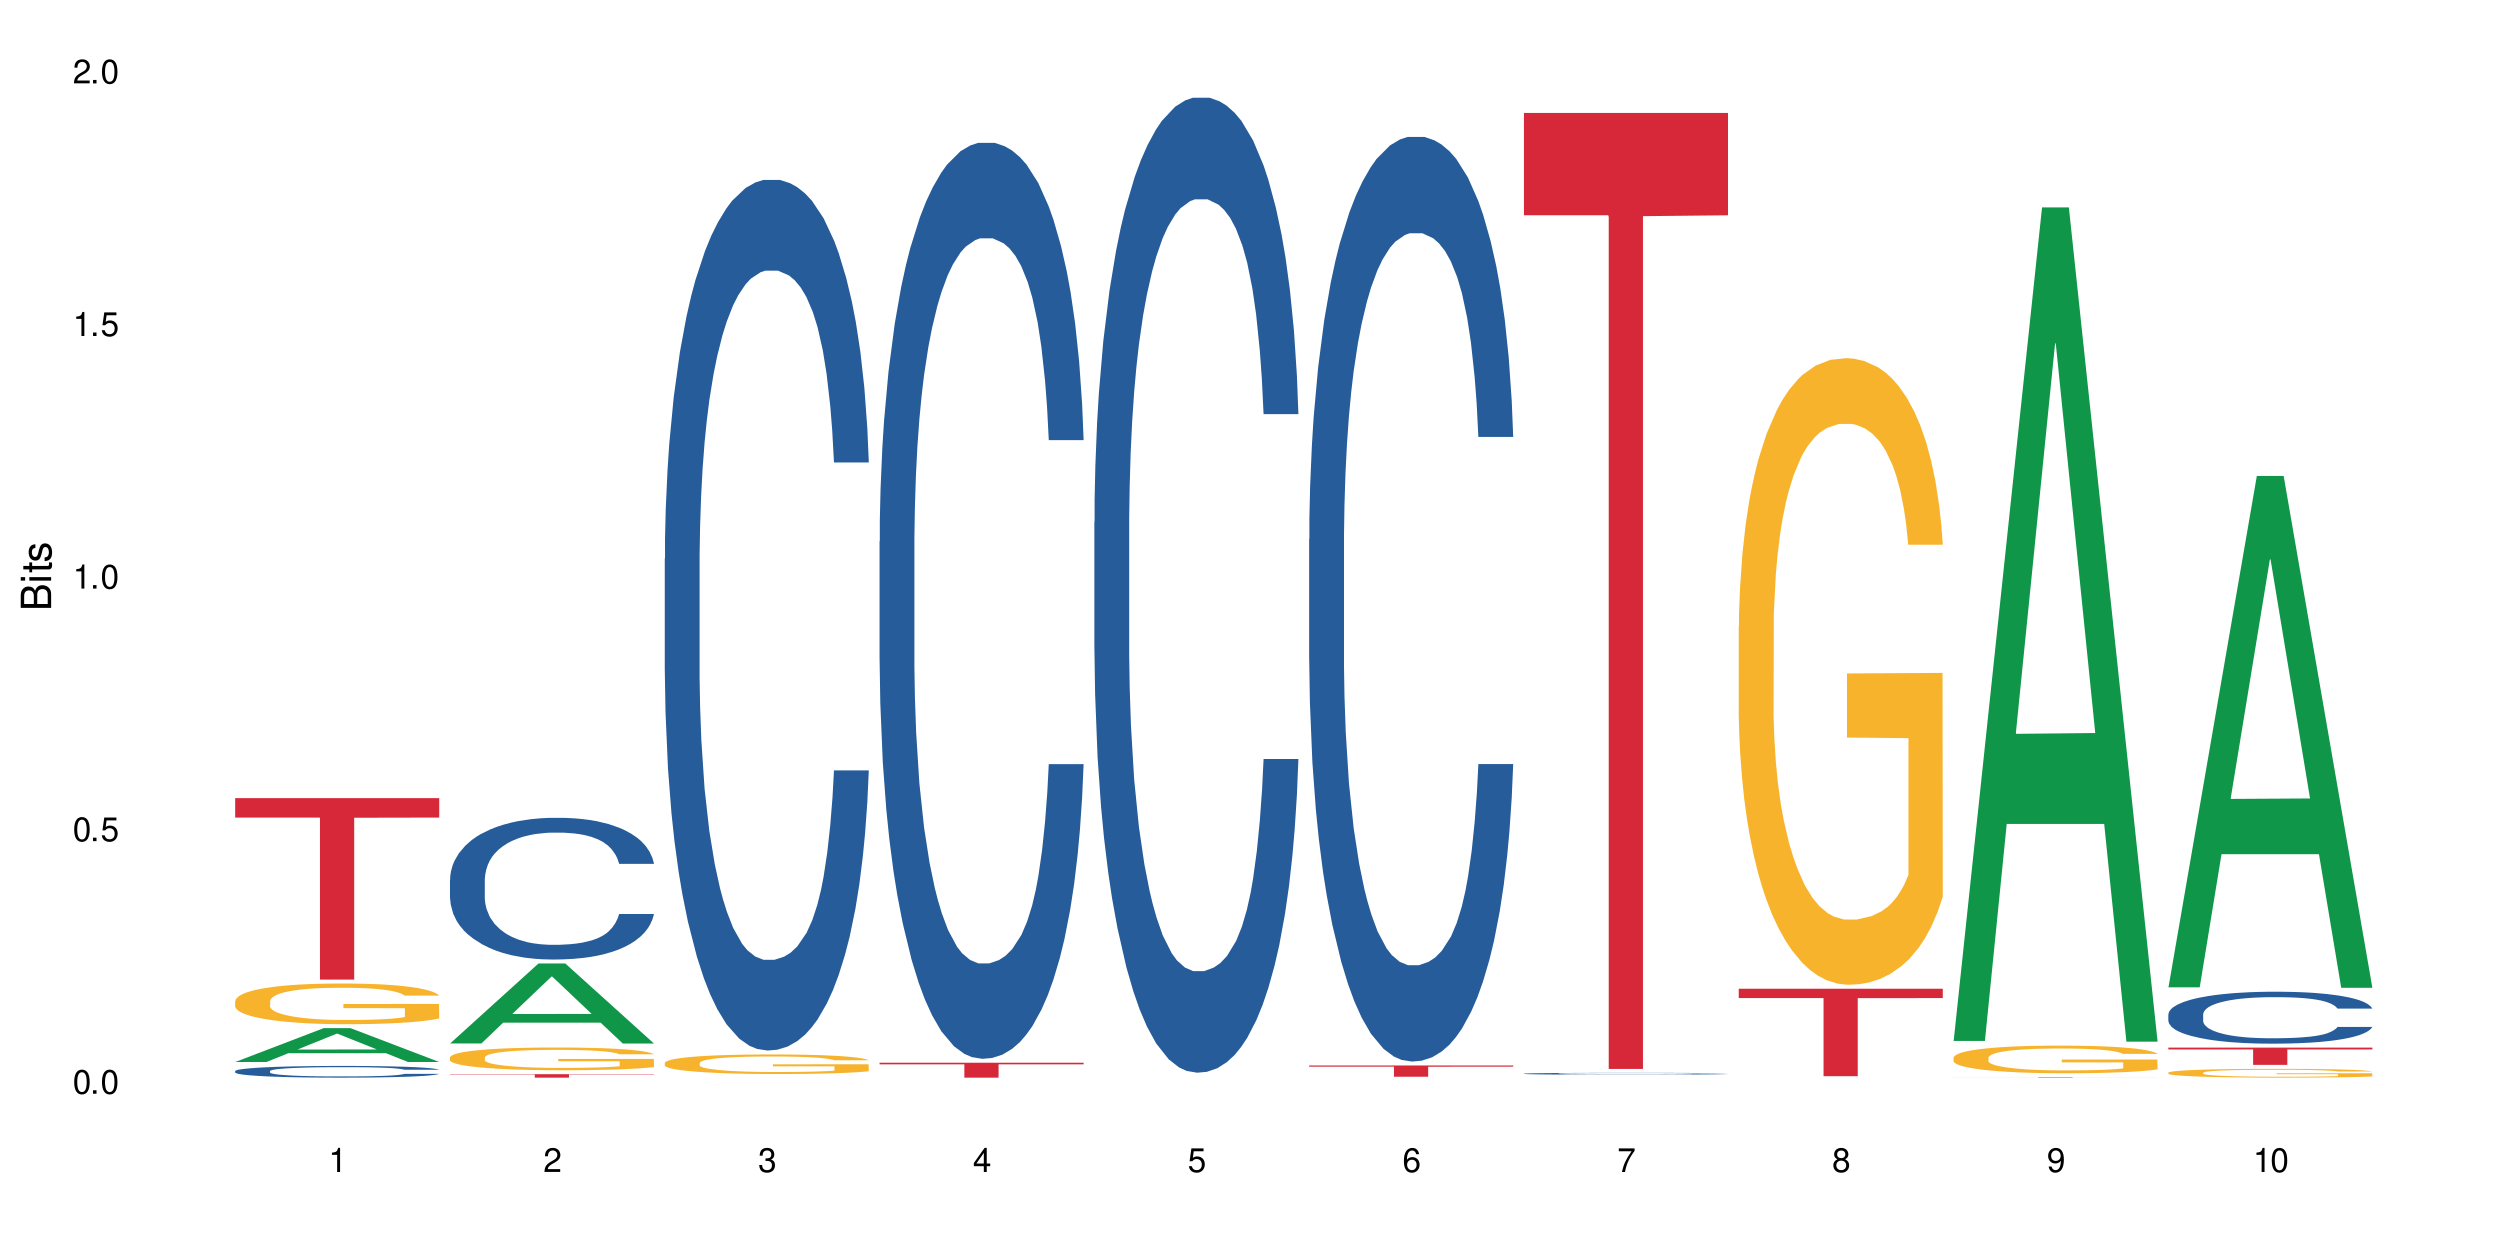
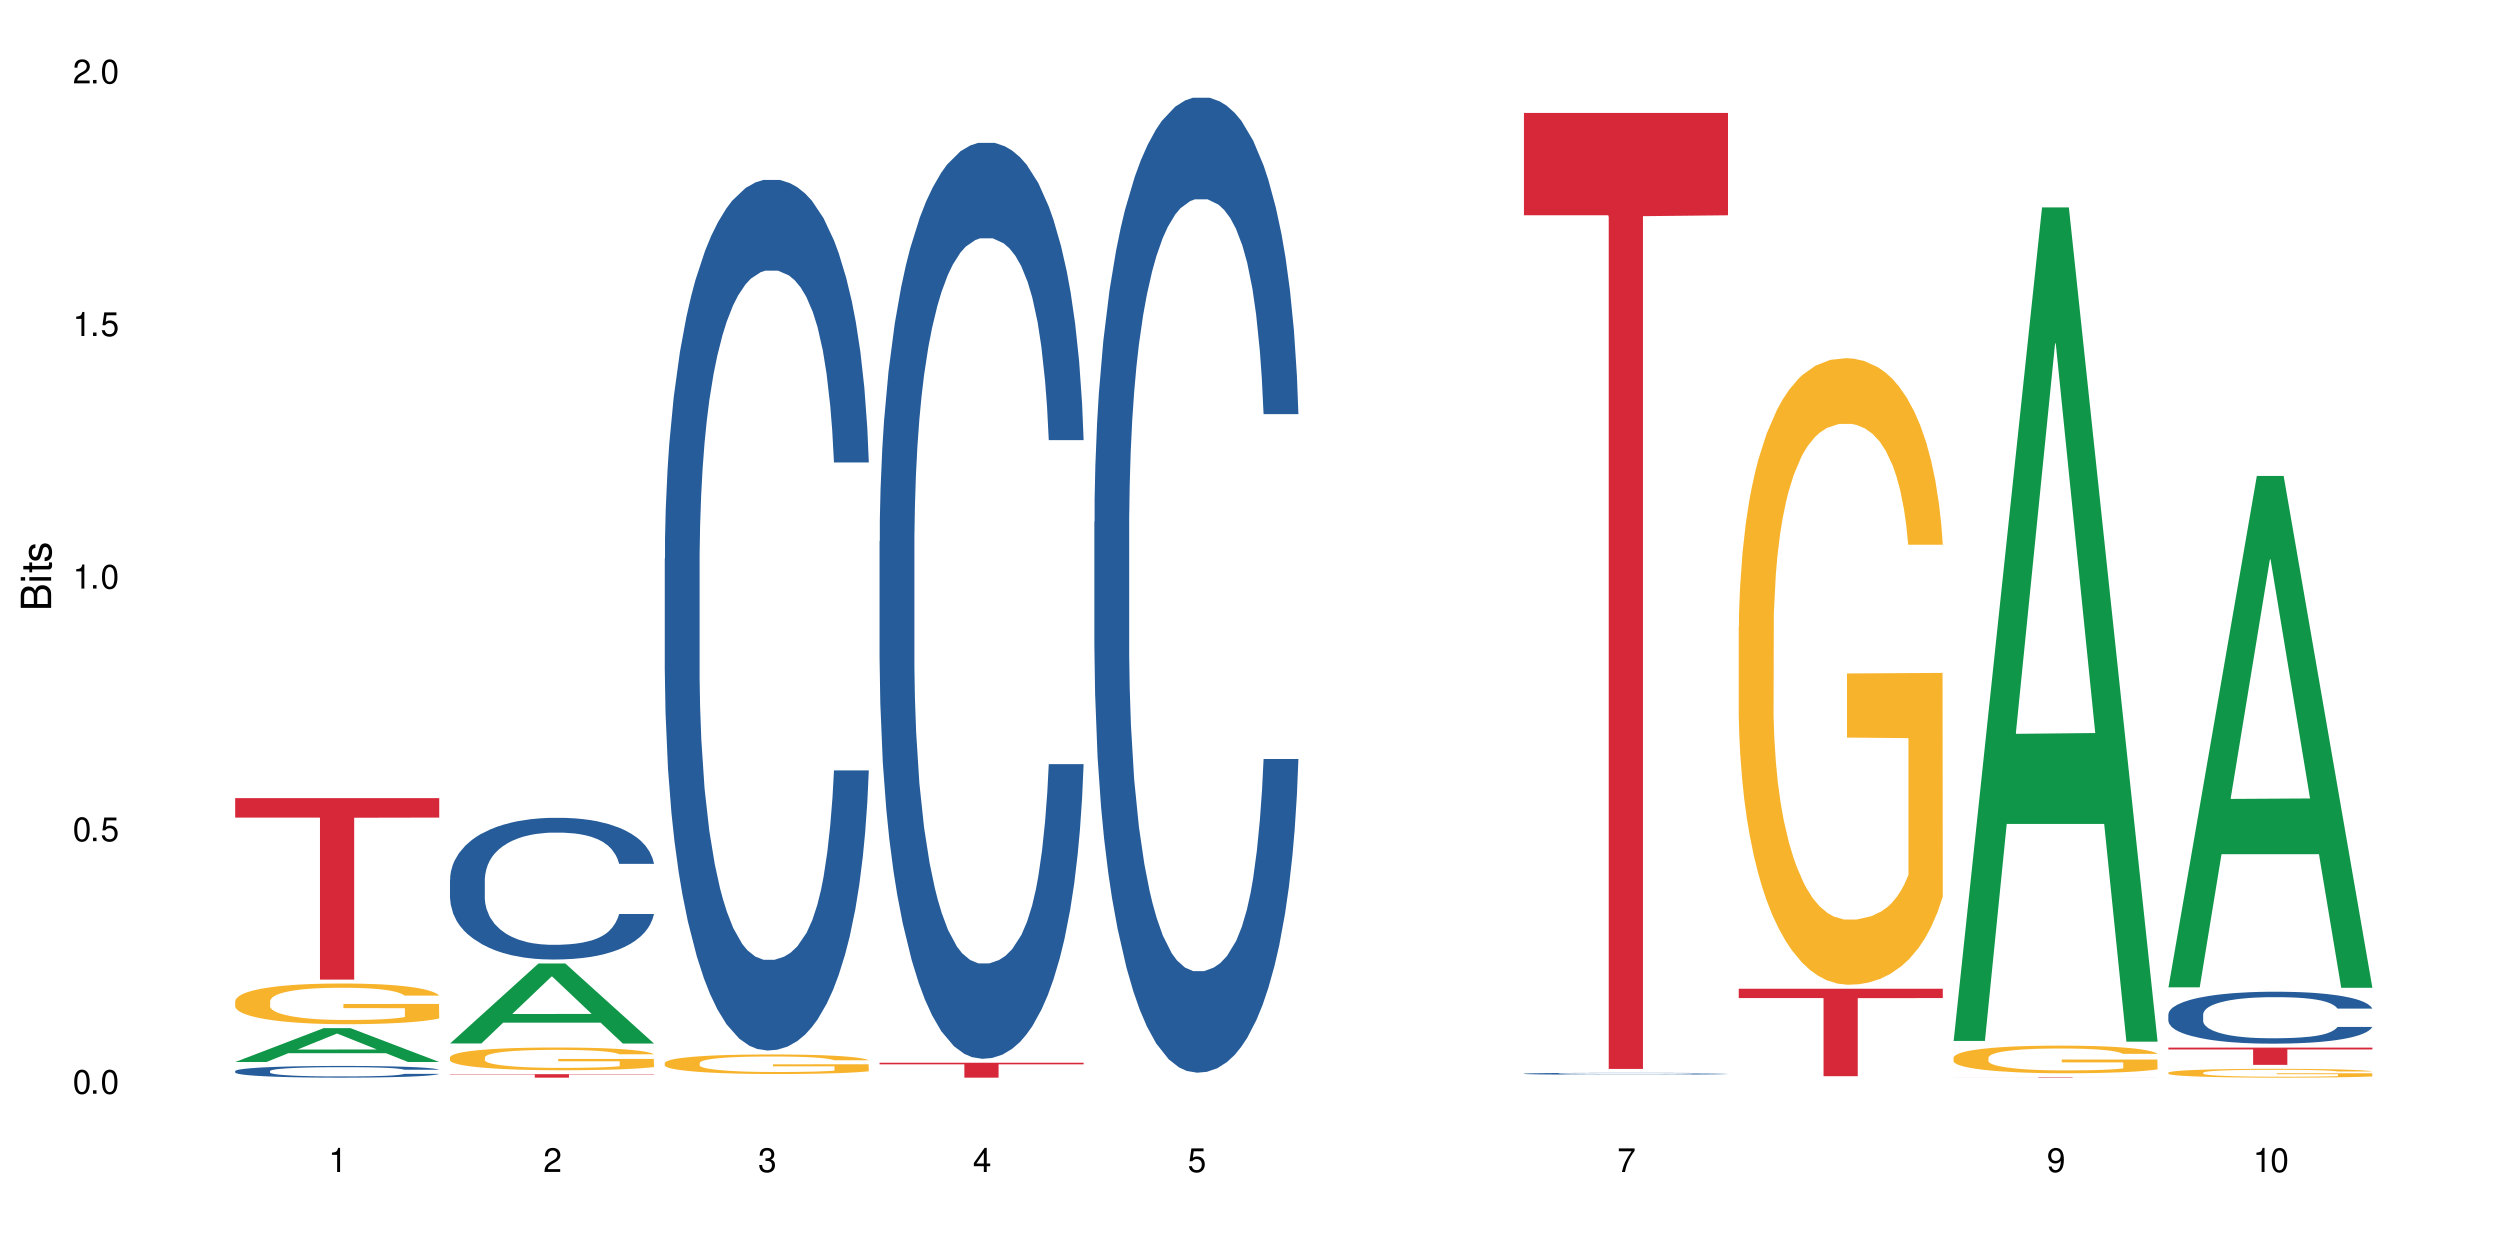
<svg xmlns="http://www.w3.org/2000/svg" xmlns:xlink="http://www.w3.org/1999/xlink" width="720" height="360" viewBox="0 0 720 360">
  <defs>
    <g>
      <g id="glyph-0-0">
</g>
      <g id="glyph-0-1">
        <path d="M 2.641 -6.938 C 2 -6.938 1.422 -6.656 1.078 -6.172 C 0.641 -5.562 0.406 -4.641 0.406 -3.359 C 0.406 -1.016 1.188 0.219 2.641 0.219 C 4.078 0.219 4.859 -1.016 4.859 -3.297 C 4.859 -4.641 4.656 -5.547 4.203 -6.172 C 3.844 -6.656 3.281 -6.938 2.641 -6.938 Z M 2.641 -6.188 C 3.547 -6.188 4 -5.25 4 -3.375 C 4 -1.406 3.562 -0.484 2.625 -0.484 C 1.734 -0.484 1.281 -1.438 1.281 -3.344 C 1.281 -5.25 1.734 -6.188 2.641 -6.188 Z M 2.641 -6.188 " />
      </g>
      <g id="glyph-0-2">
        <path d="M 1.828 -1 L 0.828 -1 L 0.828 0 L 1.828 0 Z M 1.828 -1 " />
      </g>
      <g id="glyph-0-3">
        <path d="M 4.562 -6.797 L 1.062 -6.797 L 0.547 -3.094 L 1.328 -3.094 C 1.719 -3.562 2.047 -3.734 2.578 -3.734 C 3.484 -3.734 4.062 -3.109 4.062 -2.094 C 4.062 -1.125 3.484 -0.531 2.578 -0.531 C 1.828 -0.531 1.375 -0.906 1.188 -1.672 L 0.328 -1.672 C 0.453 -1.109 0.547 -0.844 0.75 -0.594 C 1.125 -0.078 1.828 0.219 2.594 0.219 C 3.969 0.219 4.922 -0.781 4.922 -2.219 C 4.922 -3.562 4.031 -4.484 2.719 -4.484 C 2.25 -4.484 1.859 -4.359 1.469 -4.062 L 1.734 -5.969 L 4.562 -5.969 Z M 4.562 -6.797 " />
      </g>
      <g id="glyph-0-4">
        <path d="M 2.484 -4.938 L 2.484 0 L 3.328 0 L 3.328 -6.938 L 2.766 -6.938 C 2.469 -5.875 2.281 -5.734 0.984 -5.562 L 0.984 -4.938 Z M 2.484 -4.938 " />
      </g>
      <g id="glyph-0-5">
        <path d="M 4.859 -0.828 L 1.281 -0.828 C 1.359 -1.406 1.672 -1.781 2.5 -2.281 L 3.469 -2.828 C 4.406 -3.344 4.906 -4.062 4.906 -4.906 C 4.906 -5.484 4.672 -6.031 4.266 -6.406 C 3.859 -6.766 3.375 -6.938 2.719 -6.938 C 1.859 -6.938 1.219 -6.625 0.844 -6.031 C 0.609 -5.672 0.5 -5.234 0.484 -4.531 L 1.328 -4.531 C 1.359 -5.016 1.406 -5.281 1.531 -5.516 C 1.75 -5.938 2.188 -6.203 2.703 -6.203 C 3.469 -6.203 4.031 -5.641 4.031 -4.891 C 4.031 -4.344 3.719 -3.859 3.125 -3.516 L 2.234 -3 C 0.812 -2.172 0.406 -1.531 0.328 -0.016 L 4.859 -0.016 Z M 4.859 -0.828 " />
      </g>
      <g id="glyph-0-6">
        <path d="M 2.125 -3.188 L 2.578 -3.188 C 3.5 -3.188 3.984 -2.766 3.984 -1.922 C 3.984 -1.062 3.469 -0.531 2.594 -0.531 C 1.656 -0.531 1.203 -1 1.156 -2.016 L 0.312 -2.016 C 0.344 -1.453 0.438 -1.094 0.609 -0.781 C 0.953 -0.109 1.625 0.219 2.547 0.219 C 3.953 0.219 4.859 -0.625 4.859 -1.938 C 4.859 -2.828 4.516 -3.297 3.703 -3.594 C 4.344 -3.844 4.656 -4.328 4.656 -5.031 C 4.656 -6.219 3.875 -6.938 2.578 -6.938 C 1.203 -6.938 0.484 -6.172 0.453 -4.703 L 1.297 -4.703 C 1.312 -5.125 1.344 -5.359 1.453 -5.578 C 1.641 -5.969 2.062 -6.203 2.594 -6.203 C 3.344 -6.203 3.797 -5.75 3.797 -5 C 3.797 -4.516 3.609 -4.219 3.25 -4.047 C 3.016 -3.953 2.703 -3.922 2.125 -3.906 Z M 2.125 -3.188 " />
      </g>
      <g id="glyph-0-7">
        <path d="M 3.141 -1.672 L 3.141 0 L 3.984 0 L 3.984 -1.672 L 4.984 -1.672 L 4.984 -2.438 L 3.984 -2.438 L 3.984 -6.938 L 3.359 -6.938 L 0.266 -2.578 L 0.266 -1.672 Z M 3.141 -2.438 L 1 -2.438 L 3.141 -5.5 Z M 3.141 -2.438 " />
      </g>
      <g id="glyph-0-8">
-         <path d="M 4.781 -5.125 C 4.609 -6.266 3.891 -6.938 2.844 -6.938 C 2.094 -6.938 1.422 -6.578 1.031 -5.953 C 0.594 -5.266 0.406 -4.422 0.406 -3.172 C 0.406 -2 0.578 -1.25 0.984 -0.641 C 1.359 -0.078 1.953 0.219 2.703 0.219 C 3.984 0.219 4.922 -0.75 4.922 -2.094 C 4.922 -3.375 4.062 -4.281 2.844 -4.281 C 2.172 -4.281 1.641 -4.031 1.281 -3.516 C 1.281 -5.234 1.828 -6.188 2.797 -6.188 C 3.391 -6.188 3.797 -5.797 3.938 -5.125 Z M 2.734 -3.531 C 3.547 -3.531 4.062 -2.953 4.062 -2.031 C 4.062 -1.156 3.484 -0.531 2.703 -0.531 C 1.922 -0.531 1.328 -1.188 1.328 -2.078 C 1.328 -2.938 1.906 -3.531 2.734 -3.531 Z M 2.734 -3.531 " />
-       </g>
+         </g>
      <g id="glyph-0-9">
        <path d="M 4.984 -6.797 L 0.438 -6.797 L 0.438 -5.969 L 4.109 -5.969 C 2.5 -3.656 1.828 -2.234 1.328 0 L 2.219 0 C 2.594 -2.172 3.453 -4.047 4.984 -6.094 Z M 4.984 -6.797 " />
      </g>
      <g id="glyph-0-10">
-         <path d="M 3.75 -3.656 C 4.469 -4.094 4.688 -4.438 4.688 -5.078 C 4.688 -6.172 3.844 -6.938 2.641 -6.938 C 1.438 -6.938 0.594 -6.172 0.594 -5.094 C 0.594 -4.438 0.812 -4.094 1.516 -3.656 C 0.734 -3.266 0.359 -2.703 0.359 -1.922 C 0.359 -0.656 1.281 0.219 2.641 0.219 C 3.984 0.219 4.922 -0.656 4.922 -1.922 C 4.922 -2.703 4.531 -3.266 3.75 -3.656 Z M 2.641 -6.188 C 3.359 -6.188 3.812 -5.75 3.812 -5.062 C 3.812 -4.406 3.344 -3.984 2.641 -3.984 C 1.922 -3.984 1.453 -4.406 1.453 -5.078 C 1.453 -5.75 1.922 -6.188 2.641 -6.188 Z M 2.641 -3.266 C 3.484 -3.266 4.062 -2.719 4.062 -1.906 C 4.062 -1.078 3.484 -0.531 2.625 -0.531 C 1.797 -0.531 1.219 -1.094 1.219 -1.906 C 1.219 -2.719 1.781 -3.266 2.641 -3.266 Z M 2.641 -3.266 " />
-       </g>
+         </g>
      <g id="glyph-0-11">
        <path d="M 0.516 -1.578 C 0.672 -0.453 1.406 0.219 2.438 0.219 C 3.188 0.219 3.859 -0.141 4.266 -0.766 C 4.688 -1.453 4.891 -2.297 4.891 -3.547 C 4.891 -4.719 4.703 -5.453 4.312 -6.078 C 3.938 -6.641 3.344 -6.938 2.594 -6.938 C 1.297 -6.938 0.359 -5.969 0.359 -4.625 C 0.359 -3.344 1.234 -2.453 2.453 -2.453 C 3.094 -2.453 3.578 -2.672 4.016 -3.203 C 4 -1.484 3.469 -0.531 2.5 -0.531 C 1.906 -0.531 1.484 -0.906 1.359 -1.578 Z M 2.578 -6.203 C 3.375 -6.203 3.969 -5.531 3.969 -4.641 C 3.969 -3.797 3.391 -3.188 2.547 -3.188 C 1.734 -3.188 1.234 -3.766 1.234 -4.688 C 1.234 -5.562 1.797 -6.203 2.578 -6.203 Z M 2.578 -6.203 " />
      </g>
      <g id="glyph-1-0">
</g>
      <g id="glyph-1-1">
        <path d="M 0 -0.953 L 0 -4.891 C 0 -5.719 -0.234 -6.344 -0.734 -6.797 C -1.188 -7.234 -1.812 -7.469 -2.5 -7.469 C -3.547 -7.469 -4.188 -7 -4.625 -5.875 C -4.984 -6.688 -5.625 -7.094 -6.531 -7.094 C -7.172 -7.094 -7.734 -6.859 -8.141 -6.391 C -8.562 -5.922 -8.75 -5.344 -8.75 -4.5 L -8.75 -0.953 Z M -4.984 -2.062 L -7.766 -2.062 L -7.766 -4.219 C -7.766 -4.844 -7.688 -5.203 -7.453 -5.5 C -7.219 -5.812 -6.859 -5.969 -6.375 -5.969 C -5.891 -5.969 -5.531 -5.812 -5.297 -5.5 C -5.062 -5.203 -4.984 -4.844 -4.984 -4.219 Z M -0.984 -2.062 L -4 -2.062 L -4 -4.781 C -4 -5.766 -3.438 -6.359 -2.484 -6.359 C -1.547 -6.359 -0.984 -5.766 -0.984 -4.781 Z M -0.984 -2.062 " />
      </g>
      <g id="glyph-1-2">
        <path d="M -6.281 -1.797 L -6.281 -0.797 L 0 -0.797 L 0 -1.797 Z M -8.75 -1.797 L -8.75 -0.797 L -7.484 -0.797 L -7.484 -1.797 Z M -8.75 -1.797 " />
      </g>
      <g id="glyph-1-3">
        <path d="M -6.281 -3.047 L -6.281 -2.016 L -8.016 -2.016 L -8.016 -1.016 L -6.281 -1.016 L -6.281 -0.172 L -5.469 -0.172 L -5.469 -1.016 L -0.719 -1.016 C -0.078 -1.016 0.281 -1.453 0.281 -2.234 C 0.281 -2.5 0.25 -2.719 0.188 -3.047 L -0.641 -3.047 C -0.609 -2.906 -0.594 -2.766 -0.594 -2.562 C -0.594 -2.141 -0.719 -2.016 -1.156 -2.016 L -5.469 -2.016 L -5.469 -3.047 Z M -6.281 -3.047 " />
      </g>
      <g id="glyph-1-4">
        <path d="M -4.531 -5.25 C -5.766 -5.25 -6.469 -4.422 -6.469 -2.969 C -6.469 -1.516 -5.719 -0.562 -4.547 -0.562 C -3.562 -0.562 -3.094 -1.062 -2.734 -2.562 L -2.516 -3.484 C -2.344 -4.188 -2.094 -4.469 -1.641 -4.469 C -1.047 -4.469 -0.641 -3.875 -0.641 -3 C -0.641 -2.453 -0.797 -2 -1.062 -1.75 C -1.25 -1.594 -1.422 -1.531 -1.875 -1.469 L -1.875 -0.406 C -0.422 -0.453 0.281 -1.266 0.281 -2.922 C 0.281 -4.5 -0.5 -5.516 -1.719 -5.516 C -2.656 -5.516 -3.172 -4.984 -3.469 -3.734 L -3.703 -2.766 C -3.891 -1.953 -4.156 -1.609 -4.594 -1.609 C -5.188 -1.609 -5.547 -2.125 -5.547 -2.938 C -5.547 -3.75 -5.203 -4.172 -4.531 -4.203 Z M -4.531 -5.25 " />
      </g>
    </g>
  </defs>
  <rect x="-72" y="-36" width="864" height="432" fill="rgb(100%, 100%, 100%)" fill-opacity="1" />
  <path fill-rule="nonzero" fill="rgb(6.275%, 58.824%, 28.235%)" fill-opacity="1" d="M 67.73 305.852 L 67.793 305.84 L 93.223 296.105 L 100.945 296.105 L 126.5 305.859 L 117.52 305.859 L 111.117 303.312 L 83.051 303.312 L 76.773 305.852 L 67.73 305.852 L 85.75 302.262 L 108.543 302.25 L 97.176 297.699 L 97.051 297.688 L 96.926 297.715 L 85.688 302.25 L 85.75 302.262 Z M 67.73 305.852 " />
  <path fill-rule="nonzero" fill="rgb(14.51%, 36.078%, 60%)" fill-opacity="1" d="M 67.73 308.461 L 67.801 308.457 L 67.801 308.383 L 68.02 308.266 L 68.52 308.117 L 69.02 308.016 L 70.312 307.836 L 72.102 307.66 L 73.965 307.523 L 75.328 307.441 L 76.547 307.383 L 79.34 307.266 L 81.133 307.207 L 83.066 307.156 L 85.434 307.105 L 87.152 307.074 L 91.023 307.023 L 93.891 307.004 L 96.113 306.992 L 100.914 306.992 L 103.781 307.004 L 105.859 307.02 L 108.152 307.047 L 110.086 307.074 L 113.457 307.141 L 116.465 307.227 L 117.828 307.277 L 119.977 307.371 L 121.625 307.465 L 122.773 307.543 L 124.062 307.66 L 125.207 307.797 L 126.07 307.953 L 126.5 308.086 L 116.465 308.086 L 115.965 307.965 L 115.391 307.867 L 114.316 307.742 L 113.238 307.652 L 111.734 307.562 L 110.375 307.504 L 108.512 307.445 L 106.863 307.41 L 105.141 307.383 L 103.492 307.363 L 100.34 307.344 L 96.684 307.344 L 95.324 307.352 L 92.527 307.375 L 91.023 307.398 L 88.871 307.441 L 87.367 307.48 L 85.578 307.543 L 84.359 307.594 L 82.852 307.676 L 81.777 307.746 L 80.559 307.848 L 79.844 307.922 L 79.199 308.008 L 78.625 308.113 L 78.195 308.219 L 77.906 308.332 L 77.766 308.445 L 77.766 308.922 L 77.906 309.031 L 78.266 309.16 L 79.199 309.348 L 80.559 309.512 L 82.137 309.641 L 83.641 309.734 L 84.5 309.777 L 85.648 309.828 L 87.441 309.887 L 90.02 309.949 L 91.523 309.977 L 93.816 310 L 96.184 310.012 L 99.336 310.012 L 102.133 310 L 103.996 309.984 L 105.93 309.961 L 108.582 309.906 L 110.23 309.859 L 111.664 309.801 L 112.738 309.742 L 113.457 309.691 L 114.531 309.598 L 115.391 309.492 L 116.035 309.383 L 116.465 309.277 L 126.5 309.277 L 126.07 309.402 L 125.422 309.523 L 124.777 309.613 L 123.777 309.719 L 122.629 309.816 L 120.98 309.922 L 119.617 309.992 L 117.828 310.07 L 116.18 310.129 L 114.387 310.18 L 111.734 310.242 L 110.016 310.273 L 108.152 310.301 L 105.93 310.324 L 103.137 310.348 L 100.125 310.359 L 97.328 310.363 L 94.32 310.355 L 92.098 310.344 L 89.16 310.316 L 85.504 310.262 L 82.852 310.203 L 80.773 310.145 L 78.984 310.082 L 76.977 310 L 74.395 309.863 L 72.82 309.758 L 71.746 309.672 L 70.527 309.555 L 69.664 309.445 L 68.664 309.273 L 67.945 309.055 L 67.73 308.883 Z M 67.73 308.461 " />
  <path fill-rule="nonzero" fill="rgb(96.863%, 70.196%, 16.863%)" fill-opacity="1" d="M 67.73 288.27 L 67.801 288.258 L 67.801 288.047 L 68.09 287.562 L 68.805 286.898 L 69.738 286.355 L 70.742 285.926 L 71.387 285.703 L 72.461 285.379 L 73.395 285.145 L 75.758 284.664 L 78.77 284.215 L 80.418 284.02 L 82.281 283.84 L 84.93 283.637 L 86.148 283.559 L 89.875 283.391 L 94.105 283.281 L 98.762 283.25 L 100.914 283.262 L 103.852 283.305 L 107.863 283.422 L 110.16 283.527 L 111.949 283.637 L 113.812 283.773 L 116.105 283.988 L 118.258 284.246 L 119.977 284.504 L 121.695 284.824 L 123.129 285.168 L 124.348 285.539 L 125.422 285.992 L 126.07 286.363 L 126.5 286.738 L 116.535 286.738 L 115.965 286.363 L 115.32 286.074 L 114.242 285.723 L 113.168 285.465 L 112.094 285.262 L 110.086 284.984 L 108.367 284.812 L 106.215 284.664 L 104.137 284.566 L 101.773 284.504 L 100.34 284.48 L 96.543 284.48 L 93.102 284.555 L 91.094 284.641 L 89.66 284.727 L 87.656 284.887 L 86.438 285.016 L 85.719 285.102 L 83.57 285.434 L 82.137 285.734 L 81.348 285.938 L 80.344 286.258 L 79.629 286.547 L 78.84 286.977 L 78.41 287.297 L 77.836 288.023 L 77.766 289.949 L 77.98 290.355 L 78.41 290.797 L 78.984 291.18 L 79.844 291.59 L 80.703 291.898 L 82.207 292.316 L 83.496 292.594 L 84.5 292.777 L 86.438 293.066 L 87.227 293.16 L 89.09 293.355 L 91.023 293.504 L 93.387 293.633 L 95.18 293.695 L 98.047 293.75 L 101.703 293.75 L 106 293.688 L 108.727 293.602 L 110.59 293.516 L 111.809 293.441 L 113.312 293.324 L 114.387 293.215 L 115.391 293.098 L 116.609 292.914 L 116.609 290.355 L 98.906 290.348 L 98.906 289.148 L 126.426 289.137 L 126.5 293.324 L 124.992 293.613 L 123.129 293.891 L 121.34 294.105 L 119.477 294.285 L 116.824 294.488 L 114.672 294.617 L 111.375 294.766 L 108.367 294.863 L 105.215 294.93 L 102.418 294.961 L 99.121 294.973 L 96.184 294.949 L 93.031 294.887 L 90.52 294.801 L 88.227 294.691 L 85.934 294.555 L 83.066 294.328 L 81.203 294.148 L 79.27 293.922 L 77.336 293.652 L 75.613 293.363 L 74.469 293.141 L 73.32 292.883 L 72.102 292.562 L 70.957 292.199 L 70.098 291.867 L 69.309 291.492 L 68.734 291.141 L 68.16 290.656 L 67.875 290.273 L 67.73 289.941 Z M 67.73 288.27 " />
  <path fill-rule="nonzero" fill="rgb(83.922%, 15.686%, 22.353%)" fill-opacity="1" d="M 67.73 229.867 L 126.5 229.867 L 126.5 235.461 L 102.008 235.512 L 102.008 282.117 L 92.152 282.117 L 92.152 235.559 L 92.008 235.461 L 67.73 235.461 Z M 67.73 229.867 " />
  <path fill-rule="nonzero" fill="rgb(6.275%, 58.824%, 28.235%)" fill-opacity="1" d="M 129.594 300.523 L 129.656 300.504 L 155.082 277.48 L 162.805 277.48 L 188.359 300.547 L 179.383 300.547 L 172.977 294.527 L 144.91 294.527 L 138.633 300.523 L 129.594 300.523 L 147.613 292.035 L 170.402 292.012 L 159.039 281.25 L 158.914 281.227 L 158.789 281.293 L 147.547 292.012 L 147.613 292.035 Z M 129.594 300.523 " />
  <path fill-rule="nonzero" fill="rgb(14.51%, 36.078%, 60%)" fill-opacity="1" d="M 129.594 253.301 L 129.664 253.266 L 129.664 252.371 L 129.879 250.953 L 130.379 249.164 L 130.883 247.934 L 132.172 245.73 L 133.965 243.605 L 135.828 241.965 L 137.188 240.996 L 138.406 240.25 L 141.203 238.871 L 142.992 238.16 L 144.93 237.527 L 147.293 236.895 L 149.016 236.52 L 152.883 235.926 L 155.75 235.664 L 157.973 235.551 L 162.773 235.551 L 165.641 235.699 L 167.719 235.887 L 170.012 236.184 L 171.949 236.52 L 175.316 237.34 L 178.324 238.387 L 179.688 238.98 L 181.836 240.137 L 183.484 241.258 L 184.633 242.227 L 185.922 243.605 L 187.07 245.285 L 187.93 247.188 L 188.359 248.789 L 178.324 248.789 L 177.824 247.297 L 177.25 246.141 L 176.176 244.613 L 175.102 243.531 L 173.598 242.449 L 172.234 241.742 L 170.371 241.031 L 168.723 240.586 L 167.004 240.25 L 165.355 240.027 L 162.199 239.801 L 158.547 239.801 L 157.184 239.879 L 154.391 240.176 L 152.883 240.438 L 150.734 240.957 L 149.23 241.445 L 147.438 242.188 L 146.219 242.824 L 144.715 243.793 L 143.641 244.648 L 142.422 245.883 L 141.703 246.812 L 141.059 247.855 L 140.484 249.09 L 140.055 250.395 L 139.77 251.773 L 139.625 253.117 L 139.625 258.895 L 139.77 260.238 L 140.129 261.805 L 141.059 264.078 L 142.422 266.055 L 143.996 267.621 L 145.504 268.738 L 146.363 269.262 L 147.508 269.859 L 149.301 270.605 L 151.879 271.352 L 153.387 271.648 L 155.68 271.945 L 158.043 272.098 L 161.199 272.098 L 163.992 271.945 L 165.855 271.762 L 167.789 271.461 L 170.441 270.828 L 172.09 270.23 L 173.523 269.523 L 174.598 268.816 L 175.316 268.219 L 176.391 267.062 L 177.25 265.793 L 177.895 264.488 L 178.324 263.223 L 188.359 263.223 L 187.93 264.711 L 187.285 266.168 L 186.641 267.25 L 185.637 268.555 L 184.488 269.711 L 182.84 271.016 L 181.48 271.871 L 179.688 272.805 L 178.039 273.512 L 176.246 274.148 L 173.598 274.895 L 171.875 275.266 L 170.012 275.602 L 167.789 275.898 L 164.996 276.16 L 161.984 276.309 L 159.191 276.348 L 156.18 276.273 L 153.957 276.125 L 151.02 275.789 L 147.367 275.117 L 144.715 274.41 L 142.637 273.699 L 140.844 272.953 L 138.836 271.945 L 136.258 270.305 L 134.68 269.039 L 133.605 267.996 L 132.387 266.539 L 131.527 265.234 L 130.523 263.148 L 129.809 260.5 L 129.594 258.449 Z M 129.594 253.301 " />
  <path fill-rule="nonzero" fill="rgb(96.863%, 70.196%, 16.863%)" fill-opacity="1" d="M 129.594 304.484 L 129.664 304.48 L 129.664 304.359 L 129.949 304.09 L 130.668 303.719 L 131.598 303.414 L 132.602 303.176 L 133.246 303.051 L 134.32 302.871 L 135.254 302.738 L 137.617 302.469 L 140.629 302.219 L 142.277 302.109 L 144.141 302.008 L 146.793 301.895 L 148.012 301.852 L 151.738 301.758 L 155.965 301.699 L 160.625 301.68 L 162.773 301.688 L 165.711 301.711 L 169.727 301.777 L 172.02 301.836 L 173.812 301.895 L 175.676 301.973 L 177.969 302.094 L 180.117 302.234 L 181.836 302.379 L 183.559 302.559 L 184.992 302.75 L 186.211 302.961 L 187.285 303.211 L 187.93 303.422 L 188.359 303.629 L 178.398 303.629 L 177.824 303.422 L 177.18 303.258 L 176.105 303.062 L 175.031 302.918 L 173.953 302.805 L 171.949 302.648 L 170.227 302.555 L 168.078 302.469 L 166 302.414 L 163.633 302.379 L 162.199 302.367 L 158.402 302.367 L 154.961 302.41 L 152.957 302.457 L 151.523 302.504 L 149.516 302.594 L 148.297 302.668 L 147.582 302.715 L 145.43 302.902 L 143.996 303.066 L 143.207 303.184 L 142.207 303.359 L 141.488 303.523 L 140.699 303.762 L 140.27 303.941 L 139.695 304.348 L 139.625 305.426 L 139.84 305.652 L 140.27 305.898 L 140.844 306.113 L 141.703 306.34 L 142.562 306.516 L 144.07 306.75 L 145.359 306.902 L 146.363 307.004 L 148.297 307.168 L 149.086 307.223 L 150.949 307.328 L 152.883 307.414 L 155.25 307.484 L 157.039 307.52 L 159.906 307.551 L 163.562 307.551 L 167.863 307.516 L 170.586 307.465 L 172.449 307.418 L 173.668 307.375 L 175.172 307.312 L 176.246 307.25 L 177.25 307.184 L 178.469 307.082 L 178.469 305.652 L 160.766 305.648 L 160.766 304.977 L 188.289 304.973 L 188.359 307.312 L 186.855 307.473 L 184.992 307.629 L 183.199 307.746 L 181.336 307.848 L 178.684 307.965 L 176.535 308.035 L 173.238 308.117 L 170.227 308.172 L 167.074 308.207 L 164.277 308.227 L 160.984 308.23 L 158.043 308.219 L 154.891 308.184 L 152.383 308.137 L 150.09 308.078 L 147.797 308 L 144.93 307.875 L 143.066 307.77 L 141.129 307.645 L 139.195 307.496 L 137.477 307.336 L 136.328 307.207 L 135.184 307.066 L 133.965 306.887 L 132.816 306.684 L 131.957 306.496 L 131.168 306.289 L 130.594 306.09 L 130.023 305.82 L 129.734 305.605 L 129.594 305.418 Z M 129.594 304.484 " />
  <path fill-rule="nonzero" fill="rgb(83.922%, 15.686%, 22.353%)" fill-opacity="1" d="M 129.594 309.367 L 188.359 309.367 L 188.359 309.473 L 163.867 309.473 L 163.867 310.363 L 154.012 310.363 L 154.012 309.473 L 129.594 309.473 Z M 129.594 309.367 " />
  <path fill-rule="nonzero" fill="rgb(14.51%, 36.078%, 60%)" fill-opacity="1" d="M 191.453 160.918 L 191.523 160.688 L 191.523 155.188 L 191.738 146.477 L 192.242 135.477 L 192.742 127.914 L 194.031 114.395 L 195.824 101.328 L 197.688 91.246 L 199.051 85.285 L 200.27 80.703 L 203.062 72.223 L 204.855 67.871 L 206.789 63.973 L 209.156 60.078 L 210.875 57.785 L 214.746 54.117 L 217.613 52.516 L 219.832 51.828 L 224.637 51.828 L 227.5 52.742 L 229.582 53.891 L 231.875 55.723 L 233.809 57.785 L 237.176 62.828 L 240.188 69.246 L 241.547 72.91 L 243.699 80.016 L 245.348 86.891 L 246.492 92.852 L 247.785 101.328 L 248.93 111.641 L 249.789 123.332 L 250.219 133.184 L 240.188 133.184 L 239.684 124.02 L 239.113 116.914 L 238.035 107.516 L 236.961 100.871 L 235.457 94.227 L 234.094 89.871 L 232.23 85.516 L 230.582 82.766 L 228.863 80.703 L 227.215 79.328 L 224.062 77.953 L 220.406 77.953 L 219.043 78.41 L 216.25 80.246 L 214.746 81.848 L 212.594 85.059 L 211.09 88.035 L 209.297 92.621 L 208.078 96.516 L 206.574 102.477 L 205.5 107.746 L 204.281 115.309 L 203.566 121.039 L 202.918 127.457 L 202.348 135.02 L 201.918 143.039 L 201.629 151.52 L 201.484 159.77 L 201.484 195.293 L 201.629 203.543 L 201.988 213.168 L 202.918 227.148 L 204.281 239.297 L 205.859 248.922 L 207.363 255.797 L 208.223 259.004 L 209.371 262.672 L 211.16 267.254 L 213.742 271.84 L 215.246 273.672 L 217.539 275.508 L 219.906 276.422 L 223.059 276.422 L 225.852 275.508 L 227.715 274.359 L 229.652 272.527 L 232.305 268.629 L 233.953 264.965 L 235.387 260.609 L 236.461 256.254 L 237.176 252.59 L 238.254 245.484 L 239.113 237.691 L 239.758 229.672 L 240.188 221.879 L 250.219 221.879 L 249.789 231.047 L 249.145 239.984 L 248.5 246.629 L 247.496 254.652 L 246.352 261.754 L 244.703 269.777 L 243.34 275.047 L 241.547 280.777 L 239.898 285.133 L 238.109 289.027 L 235.457 293.613 L 233.738 295.902 L 231.875 297.965 L 229.652 299.801 L 226.855 301.402 L 223.848 302.32 L 221.051 302.551 L 218.043 302.09 L 215.82 301.176 L 212.883 299.113 L 209.227 294.988 L 206.574 290.633 L 204.496 286.277 L 202.703 281.695 L 200.699 275.508 L 198.117 265.422 L 196.543 257.629 L 195.465 251.215 L 194.246 242.273 L 193.387 234.254 L 192.383 221.418 L 191.668 205.148 L 191.453 192.543 Z M 191.453 160.918 " />
  <path fill-rule="nonzero" fill="rgb(96.863%, 70.196%, 16.863%)" fill-opacity="1" d="M 191.453 306.098 L 191.523 306.094 L 191.523 305.988 L 191.812 305.758 L 192.527 305.438 L 193.461 305.176 L 194.461 304.969 L 195.109 304.863 L 196.184 304.707 L 197.113 304.594 L 199.48 304.363 L 202.488 304.145 L 204.137 304.055 L 206 303.965 L 208.652 303.867 L 209.871 303.832 L 213.598 303.75 L 217.828 303.699 L 222.484 303.684 L 224.637 303.688 L 227.574 303.707 L 231.586 303.766 L 233.879 303.816 L 235.672 303.867 L 237.535 303.934 L 239.828 304.039 L 241.98 304.16 L 243.699 304.285 L 245.418 304.441 L 246.852 304.605 L 248.07 304.785 L 249.145 305 L 249.789 305.18 L 250.219 305.363 L 240.258 305.363 L 239.684 305.18 L 239.039 305.043 L 237.965 304.871 L 236.891 304.75 L 235.816 304.652 L 233.809 304.516 L 232.09 304.434 L 229.938 304.363 L 227.859 304.316 L 225.496 304.285 L 224.062 304.273 L 220.262 304.273 L 216.824 304.312 L 214.816 304.352 L 213.383 304.395 L 211.375 304.469 L 210.156 304.531 L 209.441 304.574 L 207.293 304.734 L 205.859 304.879 L 205.07 304.977 L 204.066 305.129 L 203.348 305.27 L 202.562 305.477 L 202.133 305.629 L 201.559 305.98 L 201.484 306.906 L 201.703 307.102 L 202.133 307.312 L 202.703 307.5 L 203.566 307.695 L 204.426 307.844 L 205.93 308.043 L 207.219 308.18 L 208.223 308.266 L 210.156 308.406 L 210.945 308.449 L 212.809 308.543 L 214.746 308.617 L 217.109 308.676 L 218.902 308.707 L 221.77 308.734 L 225.422 308.734 L 229.723 308.703 L 232.445 308.66 L 234.309 308.621 L 235.527 308.586 L 237.035 308.527 L 238.109 308.477 L 239.113 308.422 L 240.332 308.332 L 240.332 307.102 L 222.629 307.098 L 222.629 306.52 L 250.148 306.516 L 250.219 308.527 L 248.715 308.668 L 246.852 308.801 L 245.059 308.902 L 243.195 308.992 L 240.547 309.09 L 238.395 309.152 L 235.098 309.223 L 232.09 309.27 L 228.934 309.301 L 226.141 309.316 L 222.844 309.32 L 219.906 309.312 L 216.75 309.281 L 214.242 309.238 L 211.949 309.188 L 209.656 309.121 L 206.789 309.012 L 204.926 308.926 L 202.992 308.816 L 201.055 308.688 L 199.336 308.547 L 198.191 308.441 L 197.043 308.316 L 195.824 308.164 L 194.68 307.988 L 193.816 307.828 L 193.031 307.648 L 192.457 307.477 L 191.883 307.246 L 191.598 307.062 L 191.453 306.902 Z M 191.453 306.098 " />
  <path fill-rule="nonzero" fill="rgb(14.51%, 36.078%, 60%)" fill-opacity="1" d="M 253.312 155.926 L 253.387 155.684 L 253.387 149.898 L 253.602 140.734 L 254.102 129.164 L 254.605 121.207 L 255.895 106.98 L 257.684 93.234 L 259.547 82.625 L 260.91 76.355 L 262.129 71.535 L 264.922 62.613 L 266.715 58.031 L 268.652 53.934 L 271.016 49.832 L 272.734 47.422 L 276.605 43.562 L 279.473 41.875 L 281.695 41.152 L 286.496 41.152 L 289.363 42.117 L 291.441 43.324 L 293.734 45.25 L 295.668 47.422 L 299.039 52.727 L 302.047 59.477 L 303.41 63.336 L 305.559 70.812 L 307.207 78.043 L 308.355 84.312 L 309.645 93.234 L 310.793 104.086 L 311.652 116.383 L 312.082 126.75 L 302.047 126.75 L 301.547 117.105 L 300.973 109.633 L 299.898 99.746 L 298.824 92.754 L 297.316 85.762 L 295.957 81.18 L 294.094 76.598 L 292.445 73.703 L 290.723 71.535 L 289.074 70.086 L 285.922 68.641 L 282.266 68.641 L 280.906 69.121 L 278.109 71.051 L 276.605 72.738 L 274.457 76.117 L 272.949 79.25 L 271.16 84.074 L 269.941 88.172 L 268.434 94.441 L 267.359 99.988 L 266.141 107.945 L 265.426 113.973 L 264.781 120.723 L 264.207 128.68 L 263.777 137.117 L 263.492 146.039 L 263.348 154.723 L 263.348 192.094 L 263.492 200.773 L 263.848 210.902 L 264.781 225.609 L 266.141 238.391 L 267.719 248.516 L 269.223 255.75 L 270.082 259.125 L 271.23 262.984 L 273.023 267.809 L 275.602 272.629 L 277.105 274.559 L 279.402 276.488 L 281.766 277.453 L 284.918 277.453 L 287.715 276.488 L 289.578 275.281 L 291.512 273.352 L 294.164 269.254 L 295.812 265.395 L 297.246 260.816 L 298.32 256.234 L 299.039 252.375 L 300.113 244.902 L 300.973 236.703 L 301.617 228.262 L 302.047 220.066 L 312.082 220.066 L 311.652 229.711 L 311.008 239.113 L 310.363 246.105 L 309.359 254.547 L 308.211 262.02 L 306.562 270.461 L 305.203 276.004 L 303.41 282.035 L 301.762 286.613 L 299.969 290.715 L 297.316 295.535 L 295.598 297.945 L 293.734 300.117 L 291.512 302.047 L 288.719 303.734 L 285.707 304.699 L 282.914 304.941 L 279.902 304.457 L 277.68 303.492 L 274.742 301.324 L 271.086 296.984 L 268.434 292.402 L 266.355 287.82 L 264.566 282.996 L 262.559 276.488 L 259.98 265.879 L 258.402 257.68 L 257.328 250.93 L 256.109 241.523 L 255.25 233.086 L 254.246 219.582 L 253.527 202.465 L 253.312 189.203 Z M 253.312 155.926 " />
  <path fill-rule="nonzero" fill="rgb(83.922%, 15.686%, 22.353%)" fill-opacity="1" d="M 253.312 306.074 L 312.082 306.074 L 312.082 306.531 L 287.59 306.535 L 287.59 310.363 L 277.734 310.363 L 277.734 306.539 L 277.594 306.531 L 253.312 306.531 Z M 253.312 306.074 " />
  <path fill-rule="nonzero" fill="rgb(14.51%, 36.078%, 60%)" fill-opacity="1" d="M 315.176 150.32 L 315.246 150.062 L 315.246 143.902 L 315.461 134.148 L 315.961 121.828 L 316.465 113.359 L 317.754 98.215 L 319.547 83.586 L 321.41 72.293 L 322.77 65.617 L 323.988 60.484 L 326.785 50.988 L 328.578 46.109 L 330.512 41.746 L 332.875 37.383 L 334.598 34.816 L 338.465 30.711 L 341.332 28.914 L 343.555 28.145 L 348.355 28.145 L 351.223 29.172 L 353.301 30.453 L 355.594 32.508 L 357.531 34.816 L 360.898 40.465 L 363.91 47.652 L 365.27 51.758 L 367.422 59.715 L 369.07 67.414 L 370.215 74.09 L 371.504 83.586 L 372.652 95.137 L 373.512 108.227 L 373.941 119.262 L 363.91 119.262 L 363.406 108.996 L 362.832 101.039 L 361.758 90.516 L 360.684 83.07 L 359.18 75.629 L 357.816 70.75 L 355.953 65.875 L 354.305 62.793 L 352.586 60.484 L 350.938 58.945 L 347.785 57.406 L 344.129 57.406 L 342.766 57.918 L 339.973 59.973 L 338.465 61.77 L 336.316 65.359 L 334.812 68.699 L 333.02 73.832 L 331.801 78.195 L 330.297 84.867 L 329.223 90.773 L 328.004 99.242 L 327.285 105.66 L 326.641 112.844 L 326.066 121.316 L 325.637 130.301 L 325.352 139.797 L 325.207 149.035 L 325.207 188.82 L 325.352 198.062 L 325.711 208.84 L 326.641 224.5 L 328.004 238.102 L 329.578 248.883 L 331.086 256.582 L 331.945 260.176 L 333.09 264.281 L 334.883 269.414 L 337.465 274.551 L 338.969 276.602 L 341.262 278.656 L 343.625 279.684 L 346.781 279.684 L 349.574 278.656 L 351.438 277.371 L 353.375 275.32 L 356.023 270.957 L 357.672 266.848 L 359.105 261.973 L 360.184 257.094 L 360.898 252.988 L 361.973 245.031 L 362.832 236.305 L 363.48 227.32 L 363.91 218.594 L 373.941 218.594 L 373.512 228.863 L 372.867 238.871 L 372.223 246.316 L 371.219 255.297 L 370.07 263.254 L 368.422 272.238 L 367.062 278.145 L 365.27 284.559 L 363.621 289.438 L 361.832 293.801 L 359.18 298.934 L 357.457 301.5 L 355.594 303.809 L 353.375 305.863 L 350.578 307.66 L 347.57 308.688 L 344.773 308.941 L 341.762 308.43 L 339.543 307.402 L 336.602 305.094 L 332.949 300.473 L 330.297 295.598 L 328.219 290.719 L 326.426 285.586 L 324.418 278.656 L 321.84 267.363 L 320.262 258.637 L 319.188 251.449 L 317.969 241.438 L 317.109 232.453 L 316.105 218.082 L 315.391 199.859 L 315.176 185.742 Z M 315.176 150.32 " />
-   <path fill-rule="nonzero" fill="rgb(14.51%, 36.078%, 60%)" fill-opacity="1" d="M 377.035 155.297 L 377.105 155.055 L 377.105 149.211 L 377.32 139.961 L 377.824 128.277 L 378.324 120.246 L 379.617 105.883 L 381.406 92.008 L 383.27 81.297 L 384.633 74.969 L 385.852 70.102 L 388.645 61.094 L 390.438 56.469 L 392.371 52.332 L 394.738 48.195 L 396.457 45.762 L 400.328 41.867 L 403.195 40.16 L 405.414 39.43 L 410.219 39.43 L 413.086 40.406 L 415.164 41.621 L 417.457 43.57 L 419.391 45.762 L 422.758 51.113 L 425.77 57.93 L 427.133 61.824 L 429.281 69.371 L 430.93 76.672 L 432.078 83.004 L 433.367 92.008 L 434.512 102.961 L 435.375 115.379 L 435.805 125.844 L 425.77 125.844 L 425.27 116.105 L 424.695 108.562 L 423.621 98.582 L 422.543 91.523 L 421.039 84.465 L 419.68 79.84 L 417.816 75.215 L 416.168 72.293 L 414.445 70.102 L 412.797 68.641 L 409.645 67.18 L 405.988 67.18 L 404.629 67.668 L 401.832 69.613 L 400.328 71.32 L 398.176 74.727 L 396.672 77.891 L 394.879 82.758 L 393.664 86.898 L 392.156 93.227 L 391.082 98.824 L 389.863 106.859 L 389.148 112.941 L 388.504 119.758 L 387.93 127.793 L 387.5 136.312 L 387.211 145.316 L 387.07 154.082 L 387.07 191.809 L 387.211 200.574 L 387.57 210.797 L 388.504 225.645 L 389.863 238.547 L 391.441 248.77 L 392.945 256.07 L 393.805 259.48 L 394.953 263.375 L 396.742 268.242 L 399.324 273.109 L 400.828 275.059 L 403.121 277.004 L 405.488 277.98 L 408.641 277.98 L 411.438 277.004 L 413.301 275.789 L 415.234 273.84 L 417.887 269.703 L 419.535 265.809 L 420.969 261.184 L 422.043 256.559 L 422.758 252.664 L 423.836 245.117 L 424.695 236.84 L 425.34 228.32 L 425.77 220.047 L 435.805 220.047 L 435.375 229.781 L 434.727 239.277 L 434.082 246.336 L 433.078 254.855 L 431.934 262.402 L 430.285 270.922 L 428.922 276.52 L 427.133 282.605 L 425.484 287.23 L 423.691 291.367 L 421.039 296.234 L 419.32 298.668 L 417.457 300.859 L 415.234 302.809 L 412.438 304.512 L 409.43 305.484 L 406.633 305.73 L 403.625 305.242 L 401.402 304.27 L 398.465 302.078 L 394.809 297.695 L 392.156 293.07 L 390.078 288.445 L 388.289 283.578 L 386.281 277.004 L 383.699 266.297 L 382.125 258.02 L 381.047 251.203 L 379.832 241.711 L 378.969 233.191 L 377.969 219.559 L 377.25 202.277 L 377.035 188.891 Z M 377.035 155.297 " />
-   <path fill-rule="nonzero" fill="rgb(83.922%, 15.686%, 22.353%)" fill-opacity="1" d="M 377.035 306.863 L 435.805 306.863 L 435.805 307.207 L 411.312 307.211 L 411.312 310.09 L 401.457 310.09 L 401.457 307.215 L 401.312 307.207 L 377.035 307.207 Z M 377.035 306.863 " />
  <path fill-rule="nonzero" fill="rgb(14.51%, 36.078%, 60%)" fill-opacity="1" d="M 438.895 309.219 L 438.969 309.215 L 438.969 309.203 L 439.184 309.188 L 439.684 309.16 L 440.188 309.145 L 441.477 309.117 L 443.27 309.09 L 445.133 309.066 L 446.492 309.055 L 447.711 309.043 L 450.508 309.023 L 452.297 309.016 L 454.234 309.008 L 456.598 309 L 458.316 308.992 L 462.188 308.984 L 465.055 308.98 L 472.078 308.98 L 474.945 308.984 L 477.023 308.984 L 479.316 308.988 L 481.254 308.992 L 484.621 309.004 L 487.629 309.02 L 488.992 309.027 L 491.141 309.043 L 492.789 309.055 L 493.938 309.07 L 495.227 309.09 L 496.375 309.109 L 497.234 309.137 L 497.664 309.156 L 487.629 309.156 L 487.129 309.137 L 486.555 309.121 L 485.48 309.102 L 484.406 309.086 L 482.898 309.074 L 481.539 309.062 L 479.676 309.055 L 478.027 309.047 L 476.309 309.043 L 474.66 309.039 L 466.488 309.039 L 463.691 309.043 L 462.188 309.047 L 460.039 309.051 L 458.535 309.059 L 456.742 309.07 L 455.523 309.078 L 454.02 309.09 L 452.941 309.102 L 451.727 309.117 L 451.008 309.129 L 450.363 309.145 L 449.789 309.16 L 449.359 309.18 L 449.074 309.195 L 448.93 309.215 L 448.93 309.293 L 449.074 309.309 L 449.43 309.332 L 450.363 309.359 L 451.727 309.387 L 453.301 309.406 L 454.805 309.422 L 455.668 309.43 L 456.812 309.438 L 458.605 309.449 L 461.184 309.457 L 462.691 309.461 L 464.984 309.465 L 467.348 309.469 L 470.5 309.469 L 473.297 309.465 L 475.16 309.465 L 477.094 309.461 L 479.746 309.449 L 481.395 309.441 L 482.828 309.434 L 483.902 309.426 L 484.621 309.414 L 485.695 309.402 L 486.555 309.383 L 487.199 309.367 L 487.629 309.348 L 497.664 309.348 L 497.234 309.371 L 495.945 309.402 L 494.941 309.422 L 493.793 309.438 L 492.145 309.453 L 490.785 309.465 L 488.992 309.477 L 487.344 309.488 L 485.551 309.496 L 482.898 309.504 L 481.18 309.512 L 479.316 309.516 L 477.094 309.52 L 474.301 309.523 L 465.484 309.523 L 463.262 309.52 L 460.324 309.516 L 456.668 309.508 L 454.02 309.5 L 451.941 309.488 L 450.148 309.48 L 448.141 309.465 L 445.562 309.445 L 443.984 309.426 L 442.91 309.414 L 441.691 309.395 L 440.832 309.375 L 439.828 309.348 L 439.109 309.312 L 438.895 309.285 Z M 438.895 309.219 " />
  <path fill-rule="nonzero" fill="rgb(83.922%, 15.686%, 22.353%)" fill-opacity="1" d="M 438.895 32.527 L 497.664 32.527 L 497.664 62 L 473.172 62.258 L 473.172 307.848 L 463.316 307.848 L 463.316 62.516 L 463.176 62 L 438.895 62 Z M 438.895 32.527 " />
  <path fill-rule="nonzero" fill="rgb(96.863%, 70.196%, 16.863%)" fill-opacity="1" d="M 500.758 180.441 L 500.828 180.277 L 500.828 176.98 L 501.117 169.566 L 501.832 159.348 L 502.766 150.941 L 503.766 144.348 L 504.414 140.887 L 505.488 135.945 L 506.418 132.32 L 508.785 124.902 L 511.793 117.98 L 513.441 115.012 L 515.305 112.211 L 517.957 109.082 L 519.176 107.926 L 522.902 105.289 L 527.133 103.641 L 531.789 103.148 L 533.938 103.312 L 536.879 103.973 L 540.891 105.785 L 543.184 107.434 L 544.977 109.082 L 546.84 111.223 L 549.133 114.52 L 551.281 118.473 L 553.004 122.43 L 554.723 127.375 L 556.156 132.648 L 557.375 138.418 L 558.449 145.34 L 559.094 151.105 L 559.523 156.875 L 549.562 156.875 L 548.988 151.105 L 548.344 146.656 L 547.27 141.219 L 546.195 137.262 L 545.121 134.133 L 543.113 129.848 L 541.395 127.211 L 539.242 124.902 L 537.164 123.418 L 534.801 122.43 L 533.367 122.102 L 529.566 122.102 L 526.129 123.254 L 524.121 124.574 L 522.688 125.891 L 520.68 128.363 L 519.461 130.34 L 518.746 131.66 L 516.598 136.77 L 515.164 141.383 L 514.375 144.516 L 513.371 149.457 L 512.652 153.91 L 511.867 160.5 L 511.438 165.445 L 510.863 176.652 L 510.789 206.316 L 511.004 212.582 L 511.438 219.34 L 512.008 225.27 L 512.867 231.535 L 513.73 236.312 L 515.234 242.742 L 516.523 247.027 L 517.527 249.828 L 519.461 254.277 L 520.25 255.762 L 522.113 258.727 L 524.051 261.035 L 526.414 263.012 L 528.207 264 L 531.074 264.824 L 534.727 264.824 L 539.027 263.836 L 541.75 262.52 L 543.613 261.199 L 544.832 260.047 L 546.34 258.234 L 547.414 256.586 L 548.418 254.773 L 549.633 251.969 L 549.633 212.582 L 531.934 212.418 L 531.934 193.957 L 559.453 193.793 L 559.523 258.234 L 558.02 262.684 L 556.156 266.969 L 554.363 270.266 L 552.5 273.066 L 549.852 276.199 L 547.699 278.176 L 544.402 280.484 L 541.395 281.965 L 538.238 282.953 L 535.445 283.449 L 532.148 283.613 L 529.211 283.285 L 526.055 282.297 L 523.547 280.977 L 521.254 279.328 L 518.961 277.188 L 516.094 273.727 L 514.23 270.922 L 512.297 267.461 L 510.359 263.344 L 508.641 258.891 L 507.492 255.43 L 506.348 251.477 L 505.129 246.531 L 503.98 240.93 L 503.121 235.82 L 502.332 230.051 L 501.762 224.613 L 501.188 217.195 L 500.902 211.262 L 500.758 206.152 Z M 500.758 180.441 " />
  <path fill-rule="nonzero" fill="rgb(83.922%, 15.686%, 22.353%)" fill-opacity="1" d="M 500.758 284.746 L 559.523 284.746 L 559.523 287.445 L 535.031 287.469 L 535.031 309.945 L 525.18 309.945 L 525.18 287.492 L 525.035 287.445 L 500.758 287.445 Z M 500.758 284.746 " />
  <path fill-rule="nonzero" fill="rgb(6.275%, 58.824%, 28.235%)" fill-opacity="1" d="M 562.617 299.785 L 562.68 299.559 L 588.109 59.723 L 595.832 59.723 L 621.387 300.008 L 612.406 300.008 L 606.004 237.285 L 577.938 237.285 L 571.66 299.785 L 562.617 299.785 L 580.637 211.34 L 603.43 211.113 L 592.066 98.98 L 591.938 98.754 L 591.812 99.434 L 580.574 211.113 L 580.637 211.34 Z M 562.617 299.785 " />
-   <path fill-rule="nonzero" fill="rgb(96.863%, 70.196%, 16.863%)" fill-opacity="1" d="M 562.617 304.551 L 562.691 304.543 L 562.691 304.398 L 562.977 304.07 L 563.691 303.621 L 564.625 303.25 L 565.629 302.961 L 566.273 302.809 L 567.348 302.59 L 568.281 302.43 L 570.645 302.102 L 573.656 301.797 L 575.305 301.664 L 577.168 301.543 L 579.816 301.402 L 581.035 301.352 L 584.762 301.238 L 588.992 301.164 L 593.648 301.141 L 595.801 301.148 L 598.738 301.18 L 602.754 301.258 L 605.047 301.332 L 606.836 301.402 L 608.699 301.5 L 610.992 301.645 L 613.145 301.82 L 614.863 301.992 L 616.586 302.211 L 618.016 302.445 L 619.234 302.699 L 620.312 303.004 L 620.957 303.258 L 621.387 303.512 L 611.426 303.512 L 610.852 303.258 L 610.207 303.062 L 609.129 302.82 L 608.055 302.648 L 606.98 302.508 L 604.973 302.32 L 603.254 302.203 L 601.105 302.102 L 599.023 302.035 L 596.66 301.992 L 595.227 301.977 L 591.43 301.977 L 587.988 302.027 L 585.98 302.086 L 584.547 302.145 L 582.543 302.254 L 581.324 302.34 L 580.605 302.398 L 578.457 302.625 L 577.023 302.828 L 576.234 302.965 L 575.23 303.184 L 574.516 303.383 L 573.727 303.672 L 573.297 303.891 L 572.723 304.383 L 572.652 305.691 L 572.867 305.969 L 573.297 306.266 L 573.871 306.527 L 574.73 306.805 L 575.59 307.016 L 577.094 307.297 L 578.387 307.488 L 579.387 307.609 L 581.324 307.809 L 582.113 307.871 L 583.977 308.004 L 585.91 308.105 L 588.273 308.191 L 590.066 308.234 L 592.934 308.273 L 596.59 308.273 L 600.891 308.227 L 603.613 308.172 L 605.477 308.113 L 606.695 308.062 L 608.199 307.98 L 609.273 307.91 L 610.277 307.828 L 611.496 307.703 L 611.496 305.969 L 593.793 305.961 L 593.793 305.148 L 621.312 305.141 L 621.387 307.98 L 619.879 308.176 L 618.016 308.367 L 616.227 308.512 L 614.363 308.637 L 611.711 308.773 L 609.559 308.859 L 606.266 308.961 L 603.254 309.027 L 600.102 309.07 L 597.305 309.094 L 594.008 309.102 L 591.07 309.086 L 587.918 309.043 L 585.41 308.984 L 583.113 308.91 L 580.82 308.816 L 577.953 308.664 L 576.09 308.539 L 574.156 308.387 L 572.223 308.207 L 570.5 308.012 L 569.355 307.859 L 568.207 307.684 L 566.988 307.465 L 565.844 307.219 L 564.984 306.992 L 564.195 306.738 L 563.621 306.5 L 563.047 306.172 L 562.762 305.91 L 562.617 305.684 Z M 562.617 304.551 " />
+   <path fill-rule="nonzero" fill="rgb(96.863%, 70.196%, 16.863%)" fill-opacity="1" d="M 562.617 304.551 L 562.691 304.543 L 562.691 304.398 L 562.977 304.07 L 563.691 303.621 L 564.625 303.25 L 565.629 302.961 L 566.273 302.809 L 567.348 302.59 L 568.281 302.43 L 570.645 302.102 L 573.656 301.797 L 575.305 301.664 L 577.168 301.543 L 579.816 301.402 L 581.035 301.352 L 584.762 301.238 L 588.992 301.164 L 593.648 301.141 L 595.801 301.148 L 598.738 301.18 L 602.754 301.258 L 605.047 301.332 L 606.836 301.402 L 608.699 301.5 L 610.992 301.645 L 613.145 301.82 L 614.863 301.992 L 616.586 302.211 L 618.016 302.445 L 619.234 302.699 L 620.312 303.004 L 620.957 303.258 L 621.387 303.512 L 611.426 303.512 L 610.852 303.258 L 610.207 303.062 L 609.129 302.82 L 608.055 302.648 L 606.98 302.508 L 604.973 302.32 L 603.254 302.203 L 601.105 302.102 L 599.023 302.035 L 596.66 301.992 L 595.227 301.977 L 591.43 301.977 L 587.988 302.027 L 585.98 302.086 L 584.547 302.145 L 582.543 302.254 L 581.324 302.34 L 580.605 302.398 L 578.457 302.625 L 577.023 302.828 L 576.234 302.965 L 575.23 303.184 L 574.516 303.383 L 573.727 303.672 L 573.297 303.891 L 572.723 304.383 L 572.652 305.691 L 572.867 305.969 L 573.297 306.266 L 573.871 306.527 L 574.73 306.805 L 575.59 307.016 L 577.094 307.297 L 578.387 307.488 L 579.387 307.609 L 581.324 307.809 L 582.113 307.871 L 583.977 308.004 L 585.91 308.105 L 588.273 308.191 L 590.066 308.234 L 592.934 308.273 L 596.59 308.273 L 600.891 308.227 L 603.613 308.172 L 605.477 308.113 L 606.695 308.062 L 608.199 307.98 L 609.273 307.91 L 610.277 307.828 L 611.496 307.703 L 611.496 305.969 L 593.793 305.961 L 593.793 305.148 L 621.312 305.141 L 621.387 307.98 L 619.879 308.176 L 618.016 308.367 L 616.227 308.512 L 614.363 308.637 L 611.711 308.773 L 609.559 308.859 L 606.266 308.961 L 603.254 309.027 L 600.102 309.07 L 597.305 309.094 L 594.008 309.102 L 591.07 309.086 L 587.918 309.043 L 585.41 308.984 L 583.113 308.91 L 580.82 308.816 L 576.09 308.539 L 574.156 308.387 L 572.223 308.207 L 570.5 308.012 L 569.355 307.859 L 568.207 307.684 L 566.988 307.465 L 565.844 307.219 L 564.984 306.992 L 564.195 306.738 L 563.621 306.5 L 563.047 306.172 L 562.762 305.91 L 562.617 305.684 Z M 562.617 304.551 " />
  <path fill-rule="nonzero" fill="rgb(83.922%, 15.686%, 22.353%)" fill-opacity="1" d="M 562.617 310.234 L 621.387 310.234 L 621.387 310.246 L 596.895 310.246 L 596.895 310.363 L 587.039 310.363 L 587.039 310.246 L 562.617 310.246 Z M 562.617 310.234 " />
  <path fill-rule="nonzero" fill="rgb(6.275%, 58.824%, 28.235%)" fill-opacity="1" d="M 624.48 284.355 L 624.543 284.219 L 649.969 137.062 L 657.691 137.062 L 683.246 284.496 L 674.27 284.496 L 667.863 246.012 L 639.797 246.012 L 633.52 284.355 L 624.48 284.355 L 642.5 230.09 L 665.289 229.953 L 653.926 161.148 L 653.801 161.012 L 653.676 161.426 L 642.438 229.953 L 642.5 230.09 Z M 624.48 284.355 " />
  <path fill-rule="nonzero" fill="rgb(14.51%, 36.078%, 60%)" fill-opacity="1" d="M 624.48 292.133 L 624.551 292.117 L 624.551 291.789 L 624.766 291.27 L 625.266 290.613 L 625.77 290.164 L 627.059 289.359 L 628.852 288.578 L 630.715 287.977 L 632.074 287.625 L 633.293 287.352 L 636.09 286.844 L 637.879 286.586 L 639.816 286.352 L 642.18 286.121 L 643.902 285.984 L 647.77 285.766 L 650.637 285.668 L 652.859 285.629 L 657.66 285.629 L 660.527 285.684 L 662.605 285.75 L 664.898 285.859 L 666.836 285.984 L 670.203 286.285 L 673.215 286.668 L 674.574 286.887 L 676.727 287.309 L 678.375 287.719 L 679.52 288.074 L 680.809 288.578 L 681.957 289.195 L 682.816 289.891 L 683.246 290.48 L 673.215 290.48 L 672.711 289.934 L 672.137 289.508 L 671.062 288.949 L 669.988 288.551 L 668.484 288.156 L 667.121 287.895 L 665.258 287.637 L 663.609 287.473 L 661.891 287.352 L 660.242 287.27 L 657.086 287.188 L 653.434 287.188 L 652.07 287.215 L 649.277 287.324 L 647.77 287.418 L 645.621 287.609 L 644.117 287.785 L 642.324 288.059 L 641.105 288.293 L 639.602 288.648 L 638.527 288.961 L 637.309 289.414 L 636.59 289.754 L 635.945 290.137 L 635.371 290.586 L 634.941 291.066 L 634.656 291.57 L 634.512 292.062 L 634.512 294.18 L 634.656 294.672 L 635.016 295.246 L 635.945 296.082 L 637.309 296.805 L 638.883 297.379 L 640.391 297.789 L 641.25 297.98 L 642.395 298.199 L 644.188 298.473 L 646.766 298.746 L 648.273 298.855 L 650.566 298.961 L 652.93 299.016 L 656.086 299.016 L 658.879 298.961 L 660.742 298.895 L 662.68 298.785 L 665.328 298.555 L 666.977 298.336 L 668.41 298.074 L 669.488 297.816 L 670.203 297.598 L 671.277 297.172 L 672.137 296.707 L 672.781 296.23 L 673.215 295.766 L 683.246 295.766 L 682.816 296.312 L 682.172 296.844 L 681.527 297.242 L 680.523 297.719 L 679.375 298.145 L 677.727 298.621 L 676.367 298.938 L 674.574 299.277 L 672.926 299.535 L 671.133 299.77 L 668.484 300.043 L 666.762 300.18 L 664.898 300.301 L 662.68 300.41 L 659.883 300.508 L 656.871 300.562 L 654.078 300.574 L 651.066 300.547 L 648.848 300.492 L 645.906 300.371 L 642.254 300.125 L 639.602 299.863 L 637.523 299.605 L 635.73 299.332 L 633.723 298.961 L 631.145 298.363 L 629.566 297.898 L 628.492 297.516 L 627.273 296.98 L 626.414 296.504 L 625.41 295.738 L 624.695 294.77 L 624.48 294.016 Z M 624.48 292.133 " />
  <path fill-rule="nonzero" fill="rgb(96.863%, 70.196%, 16.863%)" fill-opacity="1" d="M 624.48 308.914 L 624.551 308.91 L 624.551 308.863 L 624.836 308.758 L 625.555 308.617 L 626.484 308.496 L 627.488 308.406 L 628.133 308.355 L 629.207 308.285 L 630.141 308.234 L 632.504 308.133 L 635.516 308.035 L 637.164 307.992 L 639.027 307.953 L 641.68 307.91 L 642.898 307.895 L 646.625 307.855 L 650.852 307.832 L 655.512 307.824 L 657.66 307.828 L 660.598 307.836 L 664.613 307.863 L 666.906 307.887 L 668.699 307.91 L 670.562 307.938 L 672.855 307.984 L 675.004 308.043 L 676.727 308.098 L 678.445 308.168 L 679.879 308.242 L 681.098 308.32 L 682.172 308.418 L 682.816 308.5 L 683.246 308.582 L 673.285 308.582 L 672.711 308.5 L 672.066 308.438 L 670.992 308.359 L 669.918 308.305 L 668.84 308.262 L 666.836 308.203 L 665.113 308.164 L 662.965 308.133 L 660.887 308.109 L 658.52 308.098 L 657.086 308.094 L 653.289 308.094 L 649.848 308.109 L 647.844 308.129 L 646.41 308.145 L 644.402 308.18 L 643.184 308.207 L 642.469 308.227 L 640.316 308.297 L 638.883 308.363 L 638.098 308.406 L 637.094 308.477 L 636.375 308.539 L 635.586 308.633 L 635.156 308.703 L 634.586 308.859 L 634.512 309.277 L 634.727 309.363 L 635.156 309.461 L 635.73 309.543 L 636.59 309.629 L 637.449 309.699 L 638.957 309.789 L 640.246 309.848 L 641.25 309.887 L 643.184 309.949 L 643.973 309.973 L 645.836 310.012 L 647.77 310.047 L 650.137 310.074 L 651.926 310.086 L 654.793 310.098 L 658.449 310.098 L 662.75 310.086 L 665.473 310.066 L 667.336 310.047 L 668.555 310.031 L 670.059 310.008 L 671.133 309.984 L 672.137 309.957 L 673.355 309.918 L 673.355 309.363 L 655.656 309.363 L 655.656 309.102 L 683.176 309.102 L 683.246 310.008 L 681.742 310.07 L 679.879 310.129 L 678.086 310.176 L 676.223 310.215 L 673.57 310.258 L 671.422 310.285 L 668.125 310.32 L 665.113 310.34 L 661.961 310.355 L 659.168 310.359 L 655.871 310.363 L 652.93 310.359 L 649.777 310.344 L 647.27 310.324 L 644.977 310.301 L 642.684 310.273 L 639.816 310.223 L 637.953 310.184 L 636.016 310.137 L 634.082 310.078 L 632.363 310.016 L 631.215 309.965 L 630.07 309.91 L 628.852 309.84 L 627.703 309.762 L 626.844 309.691 L 626.055 309.609 L 625.48 309.535 L 624.91 309.43 L 624.621 309.348 L 624.48 309.273 Z M 624.48 308.914 " />
  <path fill-rule="nonzero" fill="rgb(83.922%, 15.686%, 22.353%)" fill-opacity="1" d="M 624.48 301.707 L 683.246 301.707 L 683.246 302.242 L 658.754 302.246 L 658.754 306.691 L 648.898 306.691 L 648.898 302.25 L 648.758 302.242 L 624.48 302.242 Z M 624.48 301.707 " />
  <g fill="rgb(0%, 0%, 0%)" fill-opacity="1">
    <use xlink:href="#glyph-0-1" x="20.965" y="314.993" />
    <use xlink:href="#glyph-0-2" x="25.965" y="314.993" />
    <use xlink:href="#glyph-0-1" x="28.965" y="314.993" />
  </g>
  <g fill="rgb(0%, 0%, 0%)" fill-opacity="1">
    <use xlink:href="#glyph-0-1" x="20.965" y="242.251" />
    <use xlink:href="#glyph-0-2" x="25.965" y="242.251" />
    <use xlink:href="#glyph-0-3" x="28.965" y="242.251" />
  </g>
  <g fill="rgb(0%, 0%, 0%)" fill-opacity="1">
    <use xlink:href="#glyph-0-4" x="20.965" y="169.509" />
    <use xlink:href="#glyph-0-2" x="25.965" y="169.509" />
    <use xlink:href="#glyph-0-1" x="28.965" y="169.509" />
  </g>
  <g fill="rgb(0%, 0%, 0%)" fill-opacity="1">
    <use xlink:href="#glyph-0-4" x="20.965" y="96.767" />
    <use xlink:href="#glyph-0-2" x="25.965" y="96.767" />
    <use xlink:href="#glyph-0-3" x="28.965" y="96.767" />
  </g>
  <g fill="rgb(0%, 0%, 0%)" fill-opacity="1">
    <use xlink:href="#glyph-0-5" x="20.965" y="24.024" />
    <use xlink:href="#glyph-0-2" x="25.965" y="24.024" />
    <use xlink:href="#glyph-0-1" x="28.965" y="24.024" />
  </g>
  <g fill="rgb(0%, 0%, 0%)" fill-opacity="1">
    <use xlink:href="#glyph-0-4" x="94.613" y="337.532" />
  </g>
  <g fill="rgb(0%, 0%, 0%)" fill-opacity="1">
    <use xlink:href="#glyph-0-5" x="156.477" y="337.532" />
  </g>
  <g fill="rgb(0%, 0%, 0%)" fill-opacity="1">
    <use xlink:href="#glyph-0-6" x="218.336" y="337.532" />
  </g>
  <g fill="rgb(0%, 0%, 0%)" fill-opacity="1">
    <use xlink:href="#glyph-0-7" x="280.199" y="337.532" />
  </g>
  <g fill="rgb(0%, 0%, 0%)" fill-opacity="1">
    <use xlink:href="#glyph-0-3" x="342.059" y="337.532" />
  </g>
  <g fill="rgb(0%, 0%, 0%)" fill-opacity="1">
    <use xlink:href="#glyph-0-8" x="403.918" y="337.532" />
  </g>
  <g fill="rgb(0%, 0%, 0%)" fill-opacity="1">
    <use xlink:href="#glyph-0-9" x="465.781" y="337.532" />
  </g>
  <g fill="rgb(0%, 0%, 0%)" fill-opacity="1">
    <use xlink:href="#glyph-0-10" x="527.641" y="337.532" />
  </g>
  <g fill="rgb(0%, 0%, 0%)" fill-opacity="1">
    <use xlink:href="#glyph-0-11" x="589.5" y="337.532" />
  </g>
  <g fill="rgb(0%, 0%, 0%)" fill-opacity="1">
    <use xlink:href="#glyph-0-4" x="648.863" y="337.532" />
    <use xlink:href="#glyph-0-1" x="653.863" y="337.532" />
  </g>
  <g fill="rgb(0%, 0%, 0%)" fill-opacity="1">
    <use xlink:href="#glyph-1-1" x="14.725" y="176.012" />
    <use xlink:href="#glyph-1-2" x="14.725" y="168.012" />
    <use xlink:href="#glyph-1-3" x="14.725" y="165.012" />
    <use xlink:href="#glyph-1-4" x="14.725" y="162.012" />
  </g>
</svg>